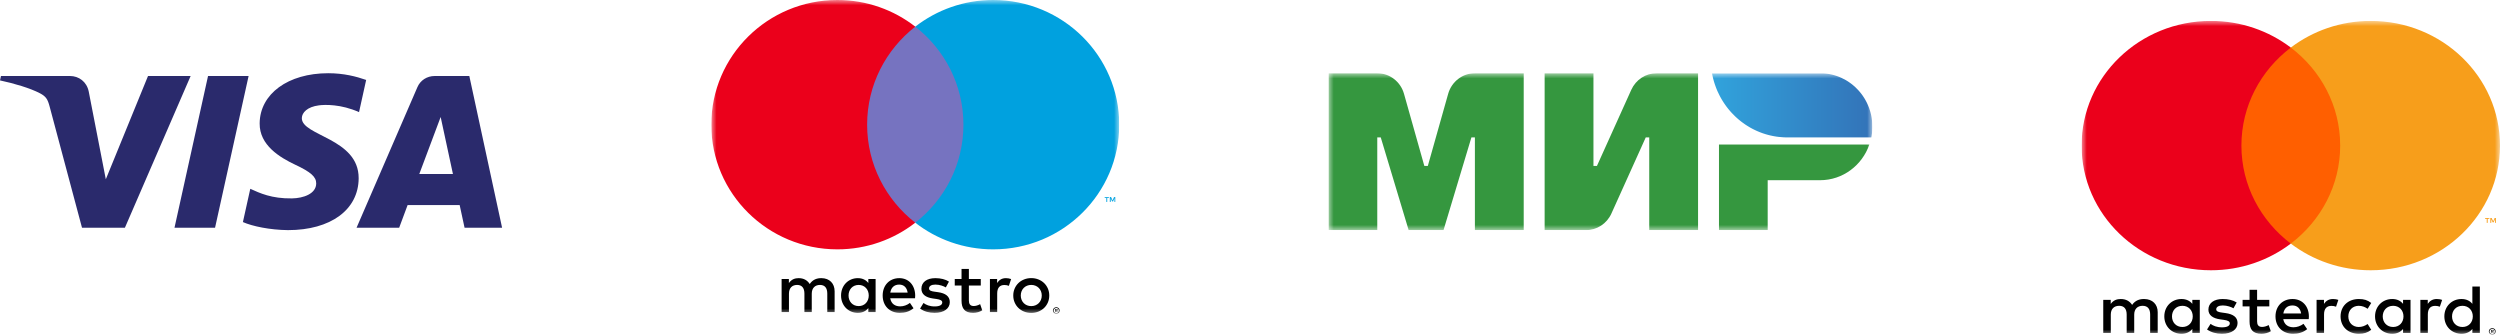
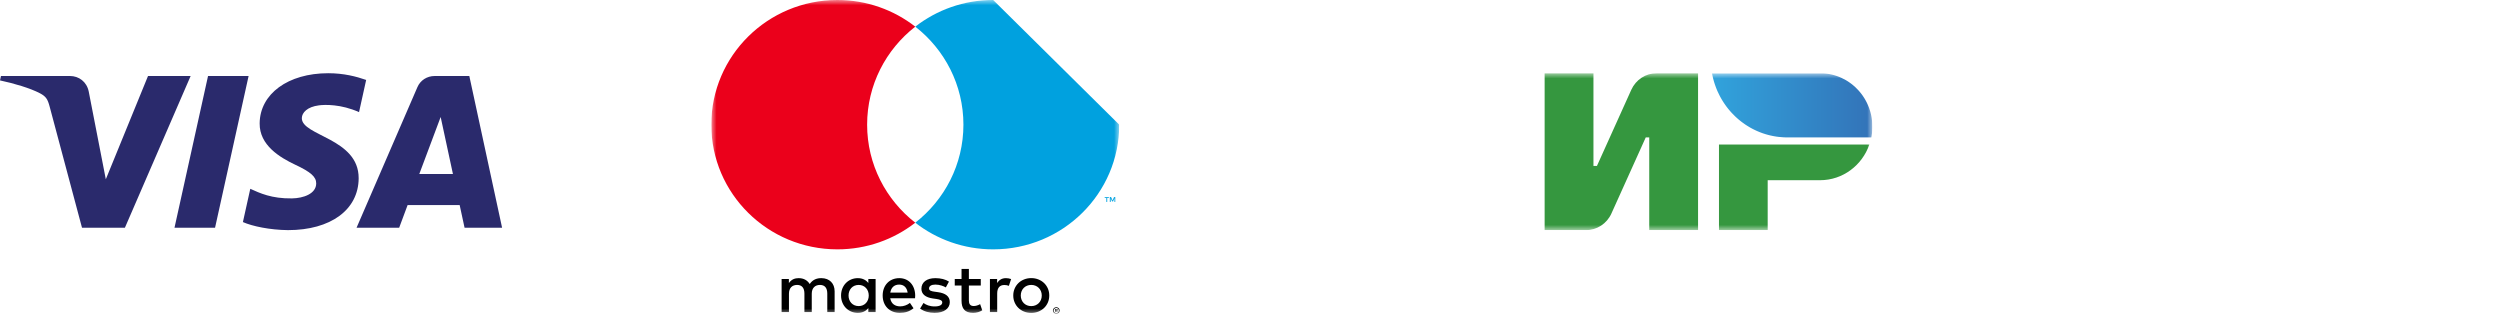
<svg xmlns="http://www.w3.org/2000/svg" width="239" height="32" viewBox="0 0 239 32" fill="none">
  <g clip-path="url(#clip0_320_458)">
    <mask id="mask0_320_458" style="mask-type:luminance" maskUnits="userSpaceOnUse" x="68" y="0" width="39" height="30">
      <path d="M107 0H68V30H107V0Z" fill="white" />
    </mask>
    <g mask="url(#mask0_320_458)">
      <path d="M100.927 29.593V29.671H101C101.017 29.671 101.03 29.668 101.04 29.661C101.05 29.655 101.055 29.645 101.055 29.631C101.055 29.619 101.05 29.609 101.04 29.602C101.03 29.596 101.017 29.593 101 29.593L100.927 29.593ZM101.001 29.538C101.039 29.538 101.068 29.547 101.089 29.563C101.109 29.58 101.119 29.602 101.119 29.631C101.119 29.656 101.111 29.676 101.095 29.691C101.078 29.707 101.055 29.716 101.025 29.72L101.122 29.83H101.046L100.957 29.721H100.927V29.83H100.865V29.538H101.001ZM100.982 29.931C101.017 29.931 101.048 29.924 101.078 29.912C101.108 29.899 101.134 29.881 101.156 29.859C101.179 29.837 101.196 29.811 101.209 29.781C101.221 29.751 101.228 29.72 101.228 29.685C101.228 29.652 101.221 29.62 101.209 29.59C101.196 29.56 101.179 29.534 101.156 29.512C101.134 29.49 101.108 29.473 101.078 29.46C101.048 29.448 101.017 29.441 100.982 29.441C100.947 29.441 100.915 29.448 100.884 29.46C100.854 29.473 100.828 29.49 100.805 29.512C100.783 29.534 100.766 29.56 100.753 29.59C100.74 29.62 100.734 29.652 100.734 29.685C100.734 29.72 100.74 29.751 100.753 29.781C100.766 29.811 100.783 29.837 100.805 29.859C100.828 29.881 100.854 29.899 100.884 29.912C100.915 29.924 100.947 29.931 100.982 29.931ZM100.982 29.371C101.027 29.371 101.069 29.379 101.108 29.396C101.147 29.412 101.182 29.434 101.211 29.463C101.24 29.492 101.264 29.525 101.28 29.563C101.297 29.602 101.306 29.642 101.306 29.685C101.306 29.729 101.297 29.77 101.28 29.808C101.264 29.845 101.24 29.879 101.211 29.907C101.182 29.936 101.147 29.958 101.108 29.975C101.069 29.992 101.027 30 100.982 30C100.936 30 100.894 29.992 100.854 29.975C100.814 29.958 100.78 29.936 100.751 29.907C100.722 29.879 100.698 29.845 100.682 29.808C100.665 29.77 100.656 29.729 100.656 29.685C100.656 29.642 100.665 29.602 100.682 29.563C100.698 29.525 100.722 29.492 100.751 29.463C100.78 29.434 100.814 29.412 100.854 29.396C100.894 29.379 100.936 29.371 100.982 29.371ZM96.168 26.591C96.308 26.591 96.509 26.617 96.663 26.677L96.449 27.325C96.302 27.266 96.155 27.246 96.014 27.246C95.559 27.246 95.332 27.537 95.332 28.059V29.831H94.637V26.671H95.326V27.054C95.506 26.776 95.767 26.591 96.168 26.591ZM93.762 27.299H92.625V28.727C92.625 29.044 92.739 29.256 93.086 29.256C93.267 29.256 93.494 29.196 93.701 29.077L93.902 29.666C93.681 29.818 93.334 29.91 93.033 29.91C92.21 29.91 91.923 29.474 91.923 28.74V27.299H91.274V26.671H91.923L91.923 25.712H92.625L92.625 26.671H93.762V27.299ZM90.42 27.477C90.227 27.358 89.832 27.206 89.424 27.206C89.043 27.206 88.816 27.345 88.816 27.576C88.816 27.788 89.056 27.847 89.357 27.887L89.685 27.933C90.38 28.032 90.801 28.324 90.801 28.879C90.801 29.48 90.267 29.91 89.344 29.91C88.822 29.91 88.341 29.778 87.96 29.5L88.287 28.965C88.522 29.143 88.869 29.295 89.351 29.295C89.825 29.295 90.079 29.157 90.079 28.912C90.079 28.733 89.899 28.634 89.518 28.581L89.19 28.535C88.475 28.436 88.087 28.118 88.087 27.603C88.087 26.975 88.608 26.591 89.418 26.591C89.926 26.591 90.387 26.703 90.721 26.922L90.42 27.477ZM85.112 27.973C85.185 27.517 85.466 27.206 85.961 27.206C86.409 27.206 86.696 27.484 86.77 27.973H85.112ZM87.492 28.251C87.485 27.266 86.87 26.591 85.974 26.591C85.038 26.591 84.383 27.266 84.383 28.251C84.383 29.256 85.065 29.91 86.021 29.91C86.503 29.91 86.944 29.791 87.332 29.468L86.991 28.958C86.723 29.17 86.382 29.289 86.061 29.289C85.613 29.289 85.205 29.084 85.105 28.515H87.478C87.485 28.429 87.492 28.344 87.492 28.251ZM98.587 27.238C98.445 27.238 98.312 27.262 98.19 27.312C98.068 27.361 97.962 27.431 97.873 27.52C97.784 27.609 97.714 27.716 97.663 27.84C97.612 27.964 97.586 28.101 97.586 28.251C97.586 28.401 97.612 28.538 97.663 28.662C97.714 28.786 97.784 28.893 97.873 28.982C97.962 29.071 98.068 29.14 98.19 29.19C98.312 29.239 98.445 29.264 98.587 29.264C98.73 29.264 98.862 29.239 98.984 29.19C99.107 29.14 99.213 29.071 99.303 28.982C99.393 28.893 99.464 28.786 99.515 28.662C99.566 28.538 99.592 28.401 99.592 28.251C99.592 28.101 99.566 27.964 99.515 27.84C99.464 27.716 99.393 27.609 99.303 27.52C99.213 27.431 99.107 27.361 98.984 27.312C98.862 27.262 98.73 27.238 98.587 27.238ZM98.587 26.587C98.834 26.587 99.063 26.63 99.273 26.715C99.483 26.799 99.665 26.916 99.819 27.064C99.972 27.213 100.092 27.388 100.179 27.591C100.266 27.793 100.309 28.013 100.309 28.251C100.309 28.489 100.266 28.708 100.179 28.911C100.092 29.113 99.972 29.289 99.819 29.437C99.665 29.586 99.483 29.702 99.273 29.787C99.063 29.872 98.834 29.914 98.587 29.914C98.341 29.914 98.112 29.872 97.902 29.787C97.691 29.702 97.51 29.586 97.358 29.437C97.205 29.289 97.085 29.113 96.999 28.911C96.912 28.708 96.868 28.489 96.868 28.251C96.868 28.013 96.912 27.793 96.999 27.591C97.085 27.388 97.205 27.213 97.358 27.064C97.51 26.916 97.691 26.799 97.902 26.715C98.112 26.63 98.341 26.587 98.587 26.587ZM81.121 28.251C81.121 27.695 81.489 27.239 82.09 27.239C82.665 27.239 83.053 27.676 83.053 28.251C83.053 28.826 82.665 29.262 82.09 29.262C81.489 29.262 81.121 28.806 81.121 28.251ZM83.708 28.251V26.671H83.013V27.054C82.792 26.77 82.458 26.591 82.003 26.591C81.107 26.591 80.405 27.285 80.405 28.251C80.405 29.216 81.107 29.91 82.003 29.91C82.458 29.91 82.792 29.732 83.013 29.448V29.831H83.708V28.251ZM79.79 29.831V27.847C79.79 27.1 79.309 26.598 78.533 26.591C78.125 26.584 77.704 26.71 77.41 27.153C77.189 26.803 76.841 26.591 76.353 26.591C76.012 26.591 75.678 26.69 75.417 27.061V26.67H74.722V29.831H75.424V28.079C75.424 27.53 75.731 27.239 76.206 27.239C76.668 27.239 76.902 27.537 76.902 28.072V29.831H77.604V28.079C77.604 27.53 77.925 27.239 78.386 27.239C78.861 27.239 79.088 27.537 79.088 28.072V29.831L79.79 29.831Z" fill="black" />
-       <path d="M82.227 21.29H92.773V2.548H82.227V21.29Z" fill="#7673C0" />
      <path d="M82.897 11.919C82.897 8.117 84.697 4.731 87.5 2.548C85.45 0.952 82.863 0 80.052 0C73.396 0 68 5.336 68 11.919C68 18.502 73.396 23.838 80.052 23.838C82.863 23.838 85.45 22.886 87.5 21.29C84.697 19.107 82.897 15.721 82.897 11.919Z" fill="#EB001B" />
      <path d="M106.624 19.305V18.842H106.501L106.361 19.16L106.221 18.842H106.098V19.305H106.185V18.956L106.316 19.256H106.406L106.538 18.955V19.305H106.624ZM105.85 19.305V18.921H106.007V18.843H105.608V18.921H105.765V19.305H105.85Z" fill="#00A1DF" />
-       <path d="M107 11.919C107 18.502 101.604 23.838 94.948 23.838C92.137 23.838 89.55 22.886 87.5 21.29C90.303 19.107 92.103 15.721 92.103 11.919C92.103 8.117 90.303 4.731 87.5 2.548C89.55 0.952 92.137 0 94.948 0C101.604 0 107 5.336 107 11.919Z" fill="#00A1DF" />
+       <path d="M107 11.919C107 18.502 101.604 23.838 94.948 23.838C92.137 23.838 89.55 22.886 87.5 21.29C90.303 19.107 92.103 15.721 92.103 11.919C92.103 8.117 90.303 4.731 87.5 2.548C89.55 0.952 92.137 0 94.948 0Z" fill="#00A1DF" />
    </g>
  </g>
  <g clip-path="url(#clip1_320_458)">
    <mask id="mask1_320_458" style="mask-type:luminance" maskUnits="userSpaceOnUse" x="127" y="7" width="52" height="15">
      <path d="M179 7H127V22H179V7Z" fill="white" />
    </mask>
    <g mask="url(#mask1_320_458)">
      <path d="M155.952 8.584L152.667 15.864H152.334V7H147.667V22H151.627C152.668 22 153.613 21.382 154.049 20.416L157.334 13.136H157.667V22H162.334V7H158.373C157.333 7 156.388 7.619 155.952 8.584Z" fill="#35973F" />
-       <path d="M138.444 8.971L136.5 15.864H136.167L134.223 8.971C133.894 7.804 132.849 7 131.661 7H127V22H131.667V13.136H132L134.667 22H138L140.667 13.136H141V22H145.667V7H141.006C139.818 7 138.773 7.804 138.444 8.971Z" fill="#35973F" />
      <path d="M164.334 13.818V22H168.991V17.227H174.001C176.177 17.227 178.023 15.803 178.71 13.818H164.334Z" fill="#35973F" />
      <path fill-rule="evenodd" clip-rule="evenodd" d="M170.658 13.133V13.126H170.501C170.348 13.118 170.197 13.106 170.048 13.089V13.086H170.024C169.986 13.082 169.948 13.077 169.91 13.072V13.066H169.868C169.836 13.062 169.804 13.056 169.772 13.052V13.046H169.734C169.628 13.029 169.523 13.009 169.418 12.988V12.985H169.405C169.383 12.981 169.362 12.976 169.34 12.971V12.965H169.314C169.289 12.96 169.265 12.955 169.241 12.949V12.945H169.225L169.162 12.93V12.925H169.142C169.116 12.919 169.09 12.912 169.064 12.905L169.062 12.905C168.99 12.886 168.919 12.866 168.848 12.845L168.845 12.845L168.789 12.828V12.825H168.777C168.761 12.82 168.745 12.814 168.73 12.81V12.804H168.713L168.671 12.791V12.784H168.65L168.592 12.765L168.589 12.764L168.533 12.745L168.53 12.744C168.512 12.738 168.493 12.731 168.474 12.725L168.472 12.724C168.4 12.698 168.328 12.671 168.257 12.643C168.225 12.631 168.192 12.618 168.159 12.604V12.603H168.156L168.12 12.588V12.583H168.108L168.061 12.563L168.021 12.546V12.543H168.013L167.982 12.529V12.523H167.968L167.923 12.503C167.91 12.497 167.896 12.491 167.884 12.485V12.482H167.877C167.78 12.438 167.684 12.391 167.588 12.342C167.529 12.311 167.47 12.279 167.411 12.247V12.241H167.4L167.372 12.226V12.221H167.364L167.333 12.204V12.201H167.327L167.293 12.181L167.292 12.181C167.193 12.123 167.095 12.064 166.998 12.002V11.999H166.994C166.976 11.988 166.957 11.976 166.939 11.964V11.959H166.932L166.88 11.925V11.919H166.871L166.821 11.885V11.879H166.812C166.708 11.808 166.606 11.735 166.506 11.659V11.657H166.505L166.487 11.643V11.637H166.479L166.428 11.598L166.427 11.597L166.408 11.583V11.577H166.401C166.377 11.558 166.353 11.539 166.329 11.519V11.517H166.326L166.31 11.504V11.496H166.301C166.277 11.477 166.254 11.458 166.231 11.438V11.436H166.228C166.189 11.403 166.151 11.37 166.113 11.337V11.335H166.111C166.058 11.29 166.007 11.243 165.955 11.195L165.955 11.195L165.936 11.177V11.175H165.933L165.916 11.159V11.154H165.912L165.896 11.14V11.134H165.89L165.877 11.121V11.114H165.869C165.757 11.006 165.648 10.895 165.542 10.781V10.772H165.534L165.523 10.759V10.752H165.516L165.503 10.738V10.732H165.497L165.483 10.716V10.712H165.479L165.464 10.694V10.691H165.461L165.444 10.672C165.397 10.619 165.351 10.566 165.306 10.512V10.511H165.305C165.272 10.471 165.24 10.432 165.208 10.392V10.39H165.206C165.187 10.366 165.168 10.341 165.149 10.317V10.309H165.143L165.129 10.292V10.289H165.127C165.108 10.264 165.089 10.24 165.07 10.215V10.209H165.065C165.047 10.184 165.029 10.16 165.011 10.135V10.128H165.006L164.991 10.109L164.991 10.108C164.93 10.025 164.871 9.94 164.814 9.854V9.846H164.809C164.797 9.829 164.786 9.812 164.775 9.794V9.786H164.77C164.758 9.769 164.747 9.751 164.735 9.733V9.726H164.731L164.696 9.671V9.665H164.693L164.657 9.607V9.605H164.655C164.636 9.573 164.617 9.541 164.598 9.509V9.504H164.595C164.549 9.426 164.504 9.346 164.46 9.266V9.263H164.459L164.44 9.229V9.223H164.437L164.421 9.192V9.183H164.416L164.401 9.155V9.142H164.395C164.328 9.013 164.264 8.881 164.204 8.747V8.74H164.201L164.185 8.702V8.7H164.183C164.17 8.67 164.158 8.64 164.145 8.611V8.599H164.14L164.126 8.564V8.559H164.123C164.111 8.528 164.099 8.498 164.086 8.467V8.458H164.083C164.071 8.427 164.059 8.397 164.047 8.366V8.357H164.044C164.01 8.27 163.979 8.182 163.949 8.093V8.076H163.943L163.929 8.034V8.015H163.923L163.909 7.974V7.955H163.903L163.889 7.911V7.895H163.884L163.87 7.847V7.834H163.866L163.85 7.781V7.774H163.848C163.821 7.68 163.795 7.585 163.771 7.49V7.472H163.767C163.762 7.45 163.757 7.429 163.752 7.407V7.392H163.748L163.732 7.323V7.291H163.725L163.712 7.231V7.21H163.708L163.693 7.136V7.13H163.692C163.685 7.098 163.679 7.066 163.673 7.034V7.029L163.668 7.009H174.301C174.379 7.014 174.456 7.021 174.534 7.029L174.536 7.029C174.582 7.034 174.626 7.04 174.671 7.046V7.049H174.695C174.727 7.054 174.758 7.058 174.789 7.064V7.07H174.824C174.859 7.075 174.893 7.081 174.927 7.088V7.09H174.935C174.999 7.102 175.061 7.115 175.124 7.13C175.15 7.136 175.176 7.143 175.202 7.149L175.205 7.15C175.224 7.155 175.243 7.159 175.261 7.164V7.17H175.283L175.34 7.186V7.19H175.355C175.377 7.196 175.398 7.203 175.419 7.209V7.21H175.423C175.501 7.234 175.578 7.26 175.655 7.287V7.291H175.665L175.714 7.309V7.311H175.72C175.751 7.323 175.782 7.334 175.812 7.346V7.351H175.824L175.871 7.371L175.873 7.371C175.919 7.39 175.964 7.41 176.009 7.43V7.432H176.013L176.048 7.448V7.452H176.057C176.189 7.513 176.317 7.579 176.442 7.65V7.653H176.447C176.478 7.671 176.509 7.69 176.54 7.708V7.713H176.549L176.58 7.733L176.581 7.734C176.6 7.745 176.62 7.757 176.639 7.769V7.774H176.646C176.676 7.793 176.707 7.813 176.737 7.834C176.803 7.878 176.87 7.925 176.934 7.973V7.975H176.937C176.962 7.994 176.988 8.013 177.012 8.032V8.035H177.017C177.042 8.055 177.067 8.075 177.091 8.094V8.096H177.093C177.18 8.166 177.265 8.239 177.347 8.315V8.317H177.349L177.367 8.333V8.337H177.371L177.386 8.352V8.357H177.392C177.486 8.445 177.575 8.537 177.662 8.632V8.639H177.668L177.681 8.654V8.659H177.686L177.701 8.676V8.679H177.704L177.721 8.698V8.699H177.722C177.789 8.776 177.855 8.855 177.918 8.936V8.941H177.921C177.94 8.965 177.958 8.989 177.977 9.014V9.021H177.982L177.996 9.04V9.041C178.009 9.059 178.023 9.077 178.036 9.095V9.102H178.041L178.055 9.122C178.069 9.141 178.082 9.16 178.095 9.179V9.182H178.097C178.137 9.24 178.175 9.299 178.213 9.359V9.364H178.216C178.228 9.383 178.24 9.402 178.252 9.422V9.424H178.253L178.272 9.455V9.464H178.277C178.288 9.483 178.3 9.502 178.311 9.522V9.524H178.312L178.331 9.557V9.565H178.335C178.375 9.635 178.412 9.706 178.449 9.778V9.786H178.453L178.468 9.817V9.826H178.473L178.488 9.858V9.867H178.492L178.508 9.899V9.907H178.511L178.527 9.941V9.947H178.53L178.547 9.985V9.987C178.581 10.064 178.615 10.141 178.645 10.22V10.229H178.649C178.661 10.26 178.673 10.292 178.685 10.324V10.329H178.687L178.704 10.378V10.39H178.708C178.743 10.488 178.774 10.588 178.803 10.689V10.691C178.809 10.714 178.816 10.737 178.822 10.76V10.772H178.826C178.831 10.793 178.837 10.814 178.842 10.835V10.852H178.846C178.852 10.874 178.857 10.896 178.862 10.917V10.933H178.866C178.871 10.957 178.876 10.981 178.882 11.005V11.013H178.883C178.897 11.076 178.91 11.14 178.921 11.204V11.215H178.923C178.929 11.251 178.935 11.288 178.941 11.324V11.355H178.945C178.95 11.393 178.956 11.431 178.96 11.469V11.496H178.963C178.97 11.55 178.975 11.603 178.98 11.657V11.698H178.983C178.993 11.818 178.998 11.94 179 12.063V12.195C178.998 12.305 178.993 12.415 178.984 12.523H178.98V12.575C178.975 12.632 178.969 12.688 178.962 12.744H178.96V12.76C178.956 12.795 178.951 12.83 178.946 12.865H178.94V12.903C178.935 12.937 178.93 12.971 178.924 13.005H178.921V13.023C178.915 13.057 178.908 13.092 178.902 13.126L178.901 13.128L178.9 13.136H170.875C170.802 13.136 170.73 13.135 170.658 13.133Z" fill="url(#paint0_linear_320_458)" />
    </g>
  </g>
  <g clip-path="url(#clip2_320_458)">
    <mask id="mask2_320_458" style="mask-type:luminance" maskUnits="userSpaceOnUse" x="199" y="2" width="40" height="30">
-       <path d="M239 2H199V32H239V2Z" fill="white" />
-     </mask>
+       </mask>
    <g mask="url(#mask2_320_458)">
-       <path d="M238.207 31.593V31.671H238.281C238.299 31.671 238.312 31.668 238.322 31.662C238.333 31.655 238.337 31.645 238.337 31.631C238.337 31.619 238.333 31.609 238.322 31.603C238.312 31.596 238.299 31.593 238.281 31.593H238.207ZM238.282 31.539C238.321 31.539 238.351 31.547 238.372 31.563C238.393 31.58 238.404 31.603 238.404 31.632C238.404 31.656 238.395 31.676 238.379 31.692C238.362 31.707 238.338 31.717 238.307 31.72L238.406 31.831H238.329L238.237 31.721H238.207V31.831H238.142V31.539H238.282ZM238.263 31.931C238.298 31.931 238.331 31.924 238.361 31.912C238.392 31.899 238.418 31.881 238.441 31.859C238.464 31.837 238.482 31.811 238.495 31.781C238.508 31.751 238.515 31.72 238.515 31.686C238.515 31.652 238.508 31.62 238.495 31.59C238.482 31.56 238.464 31.534 238.441 31.512C238.418 31.49 238.392 31.473 238.361 31.46C238.331 31.448 238.298 31.441 238.263 31.441C238.227 31.441 238.194 31.448 238.163 31.46C238.132 31.473 238.104 31.49 238.081 31.512C238.059 31.534 238.041 31.56 238.028 31.59C238.014 31.62 238.008 31.652 238.008 31.686C238.008 31.72 238.014 31.751 238.028 31.781C238.041 31.811 238.059 31.837 238.081 31.859C238.104 31.881 238.132 31.899 238.163 31.912C238.194 31.924 238.227 31.931 238.263 31.931ZM238.263 31.371C238.309 31.371 238.352 31.379 238.392 31.396C238.432 31.412 238.468 31.435 238.498 31.463C238.528 31.492 238.552 31.525 238.569 31.563C238.586 31.602 238.595 31.643 238.595 31.686C238.595 31.729 238.586 31.769 238.569 31.807C238.552 31.845 238.528 31.879 238.498 31.907C238.468 31.936 238.432 31.958 238.392 31.975C238.352 31.992 238.309 32 238.263 32C238.216 32 238.173 31.992 238.132 31.975C238.091 31.958 238.055 31.936 238.026 31.907C237.996 31.879 237.972 31.846 237.955 31.807C237.938 31.769 237.929 31.729 237.929 31.686C237.929 31.643 237.938 31.602 237.955 31.563C237.972 31.525 237.996 31.492 238.026 31.463C238.055 31.435 238.091 31.412 238.132 31.396C238.173 31.379 238.216 31.371 238.263 31.371ZM207.642 30.247C207.642 29.691 208.02 29.235 208.638 29.235C209.229 29.235 209.627 29.671 209.627 30.247C209.627 30.823 209.229 31.26 208.638 31.26C208.02 31.26 207.642 30.804 207.642 30.247ZM210.3 30.247V28.665H209.586V29.049C209.359 28.765 209.016 28.586 208.549 28.586C207.629 28.586 206.908 29.281 206.908 30.247C206.908 31.214 207.629 31.909 208.549 31.909C209.016 31.909 209.359 31.731 209.586 31.446V31.83H210.3V30.247ZM234.415 30.247C234.415 29.691 234.793 29.235 235.411 29.235C236.001 29.235 236.4 29.671 236.4 30.247C236.4 30.823 236.001 31.26 235.411 31.26C234.793 31.26 234.415 30.804 234.415 30.247ZM237.073 30.247V27.394H236.358V29.049C236.132 28.764 235.788 28.586 235.322 28.586C234.401 28.586 233.68 29.281 233.68 30.247C233.68 31.214 234.401 31.909 235.322 31.909C235.788 31.909 236.132 31.731 236.358 31.446V31.83H237.073V30.247ZM219.158 29.201C219.618 29.201 219.913 29.48 219.988 29.969H218.286C218.361 29.513 218.65 29.201 219.158 29.201ZM219.171 28.586C218.21 28.586 217.537 29.261 217.537 30.247C217.537 31.254 218.238 31.909 219.219 31.909C219.714 31.909 220.167 31.79 220.565 31.466L220.215 30.956C219.94 31.168 219.59 31.287 219.261 31.287C218.801 31.287 218.382 31.082 218.279 30.512H220.716C220.723 30.426 220.73 30.34 220.73 30.247C220.723 29.261 220.091 28.586 219.171 28.586ZM227.789 30.247C227.789 29.691 228.166 29.235 228.785 29.235C229.375 29.235 229.773 29.671 229.773 30.247C229.773 30.823 229.375 31.26 228.785 31.26C228.166 31.26 227.789 30.804 227.789 30.247ZM230.446 30.247V28.665H229.732V29.049C229.506 28.764 229.162 28.586 228.695 28.586C227.775 28.586 227.054 29.281 227.054 30.247C227.054 31.214 227.775 31.909 228.695 31.909C229.162 31.909 229.506 31.731 229.732 31.446V31.83H230.446V30.247ZM223.758 30.247C223.758 31.207 224.452 31.909 225.509 31.909C226.004 31.909 226.333 31.803 226.69 31.532L226.347 30.976C226.079 31.161 225.798 31.26 225.489 31.26C224.919 31.254 224.5 30.856 224.5 30.247C224.5 29.638 224.919 29.241 225.489 29.235C225.798 29.235 226.079 29.334 226.347 29.519L226.69 28.963C226.333 28.692 226.004 28.586 225.509 28.586C224.452 28.586 223.758 29.288 223.758 30.247ZM232.96 28.586C232.547 28.586 232.28 28.771 232.094 29.049V28.665H231.387V31.83H232.101V30.055C232.101 29.532 232.335 29.241 232.802 29.241C232.946 29.241 233.097 29.261 233.248 29.32L233.468 28.672C233.31 28.612 233.104 28.586 232.96 28.586ZM213.829 28.917C213.486 28.698 213.012 28.586 212.49 28.586C211.659 28.586 211.124 28.97 211.124 29.599C211.124 30.115 211.522 30.433 212.257 30.532L212.593 30.578C212.985 30.631 213.17 30.731 213.17 30.91C213.17 31.154 212.909 31.294 212.422 31.294C211.927 31.294 211.57 31.141 211.33 30.962L210.993 31.499C211.385 31.777 211.879 31.909 212.415 31.909C213.362 31.909 213.911 31.479 213.911 30.877C213.911 30.32 213.479 30.029 212.765 29.93L212.428 29.883C212.119 29.843 211.872 29.784 211.872 29.572C211.872 29.34 212.106 29.201 212.497 29.201C212.916 29.201 213.321 29.354 213.52 29.473L213.829 28.917ZM223.037 28.586C222.625 28.586 222.357 28.771 222.172 29.049V28.665H221.465V31.83H222.179V30.055C222.179 29.532 222.412 29.241 222.879 29.241C223.024 29.241 223.175 29.261 223.326 29.32L223.545 28.672C223.387 28.612 223.181 28.586 223.037 28.586ZM216.947 28.665H215.779V27.705H215.058V28.665H214.392V29.294H215.058V30.737C215.058 31.472 215.354 31.909 216.198 31.909C216.507 31.909 216.864 31.816 217.091 31.664L216.885 31.075C216.672 31.194 216.438 31.254 216.253 31.254C215.896 31.254 215.779 31.042 215.779 30.724V29.294H216.947V28.665ZM206.276 31.83V29.843C206.276 29.096 205.782 28.592 204.985 28.586C204.566 28.579 204.134 28.705 203.831 29.148C203.605 28.798 203.248 28.586 202.746 28.586C202.396 28.586 202.053 28.685 201.785 29.056V28.665H201.071V31.83H201.792V30.075C201.792 29.526 202.108 29.235 202.595 29.235C203.069 29.235 203.31 29.532 203.31 30.069V31.83H204.031V30.075C204.031 29.526 204.36 29.235 204.834 29.235C205.321 29.235 205.555 29.532 205.555 30.069V31.83H206.276Z" fill="black" />
-       <path d="M213.592 23.289H224.408V4.548H213.592V23.289Z" fill="#FF5F00" />
      <path d="M214.279 13.918C214.279 10.116 216.125 6.73 219 4.548C216.897 2.952 214.244 2 211.361 2C204.534 2 199 7.336 199 13.918C199 20.501 204.534 25.837 211.361 25.837C214.244 25.837 216.897 24.884 219 23.288C216.125 21.106 214.279 17.72 214.279 13.918Z" fill="#EB001B" />
      <path d="M238.614 21.304V20.841H238.489L238.345 21.159L238.201 20.841H238.075V21.304H238.164V20.955L238.299 21.256H238.39L238.526 20.954V21.304H238.614ZM237.821 21.304V20.92H237.981V20.842H237.573V20.92H237.733V21.304H237.821ZM239 13.918C239 20.501 233.466 25.837 226.639 25.837C223.756 25.837 221.103 24.884 219 23.288C221.875 21.106 223.722 17.72 223.722 13.918C223.722 10.116 221.875 6.73 219 4.548C221.103 2.952 223.756 2 226.639 2C233.466 2 239 7.336 239 13.918Z" fill="#F79E1B" />
    </g>
  </g>
  <g clip-path="url(#clip3_320_458)">
    <path d="M23.766 7.266L20.559 21.772H16.681L19.888 7.266H23.766ZM40.085 16.632L42.127 11.184L43.3 16.632H40.085ZM44.413 21.772H48L44.867 7.266H41.559C40.812 7.266 40.184 7.684 39.905 8.33L34.086 21.772H38.16L38.967 19.605H43.944L44.413 21.772ZM34.288 17.036C34.305 13.208 28.819 12.995 28.855 11.285C28.866 10.765 29.379 10.211 30.499 10.07C31.054 10 32.588 9.944 34.324 10.719L35.005 7.642C34.071 7.315 32.87 7 31.377 7C27.542 7 24.846 8.971 24.823 11.796C24.798 13.884 26.75 15.048 28.217 15.744C29.73 16.454 30.237 16.911 30.229 17.545C30.218 18.519 29.022 18.95 27.91 18.967C25.958 18.996 24.828 18.456 23.927 18.049L23.222 21.23C24.13 21.632 25.803 21.981 27.534 22C31.611 22 34.276 20.052 34.288 17.036ZM18.225 7.266L11.94 21.772H7.84L4.747 10.194C4.56 9.483 4.396 9.221 3.826 8.92C2.893 8.431 1.353 7.972 0 7.687L0.092 7.266H6.692C7.532 7.266 8.289 7.807 8.481 8.743L10.116 17.139L14.15 7.266H18.225Z" fill="#2A2A6C" />
  </g>
  <defs>
    <linearGradient id="paint0_linear_320_458" x1="163.682" y1="6.598" x2="179" y2="6.598" gradientUnits="userSpaceOnUse">
      <stop stop-color="#31A3DC" />
      <stop offset="1" stop-color="#3373B8" />
    </linearGradient>
    <clipPath id="clip0_320_458">
      <rect width="39" height="30" fill="white" transform="translate(68)" />
    </clipPath>
    <clipPath id="clip1_320_458">
      <rect width="52" height="15" fill="white" transform="translate(127 7)" />
    </clipPath>
    <clipPath id="clip2_320_458">
      <rect width="40" height="30" fill="white" transform="translate(199 2)" />
    </clipPath>
    <clipPath id="clip3_320_458">
      <rect width="48" height="15" fill="white" transform="translate(0 7)" />
    </clipPath>
  </defs>
</svg>